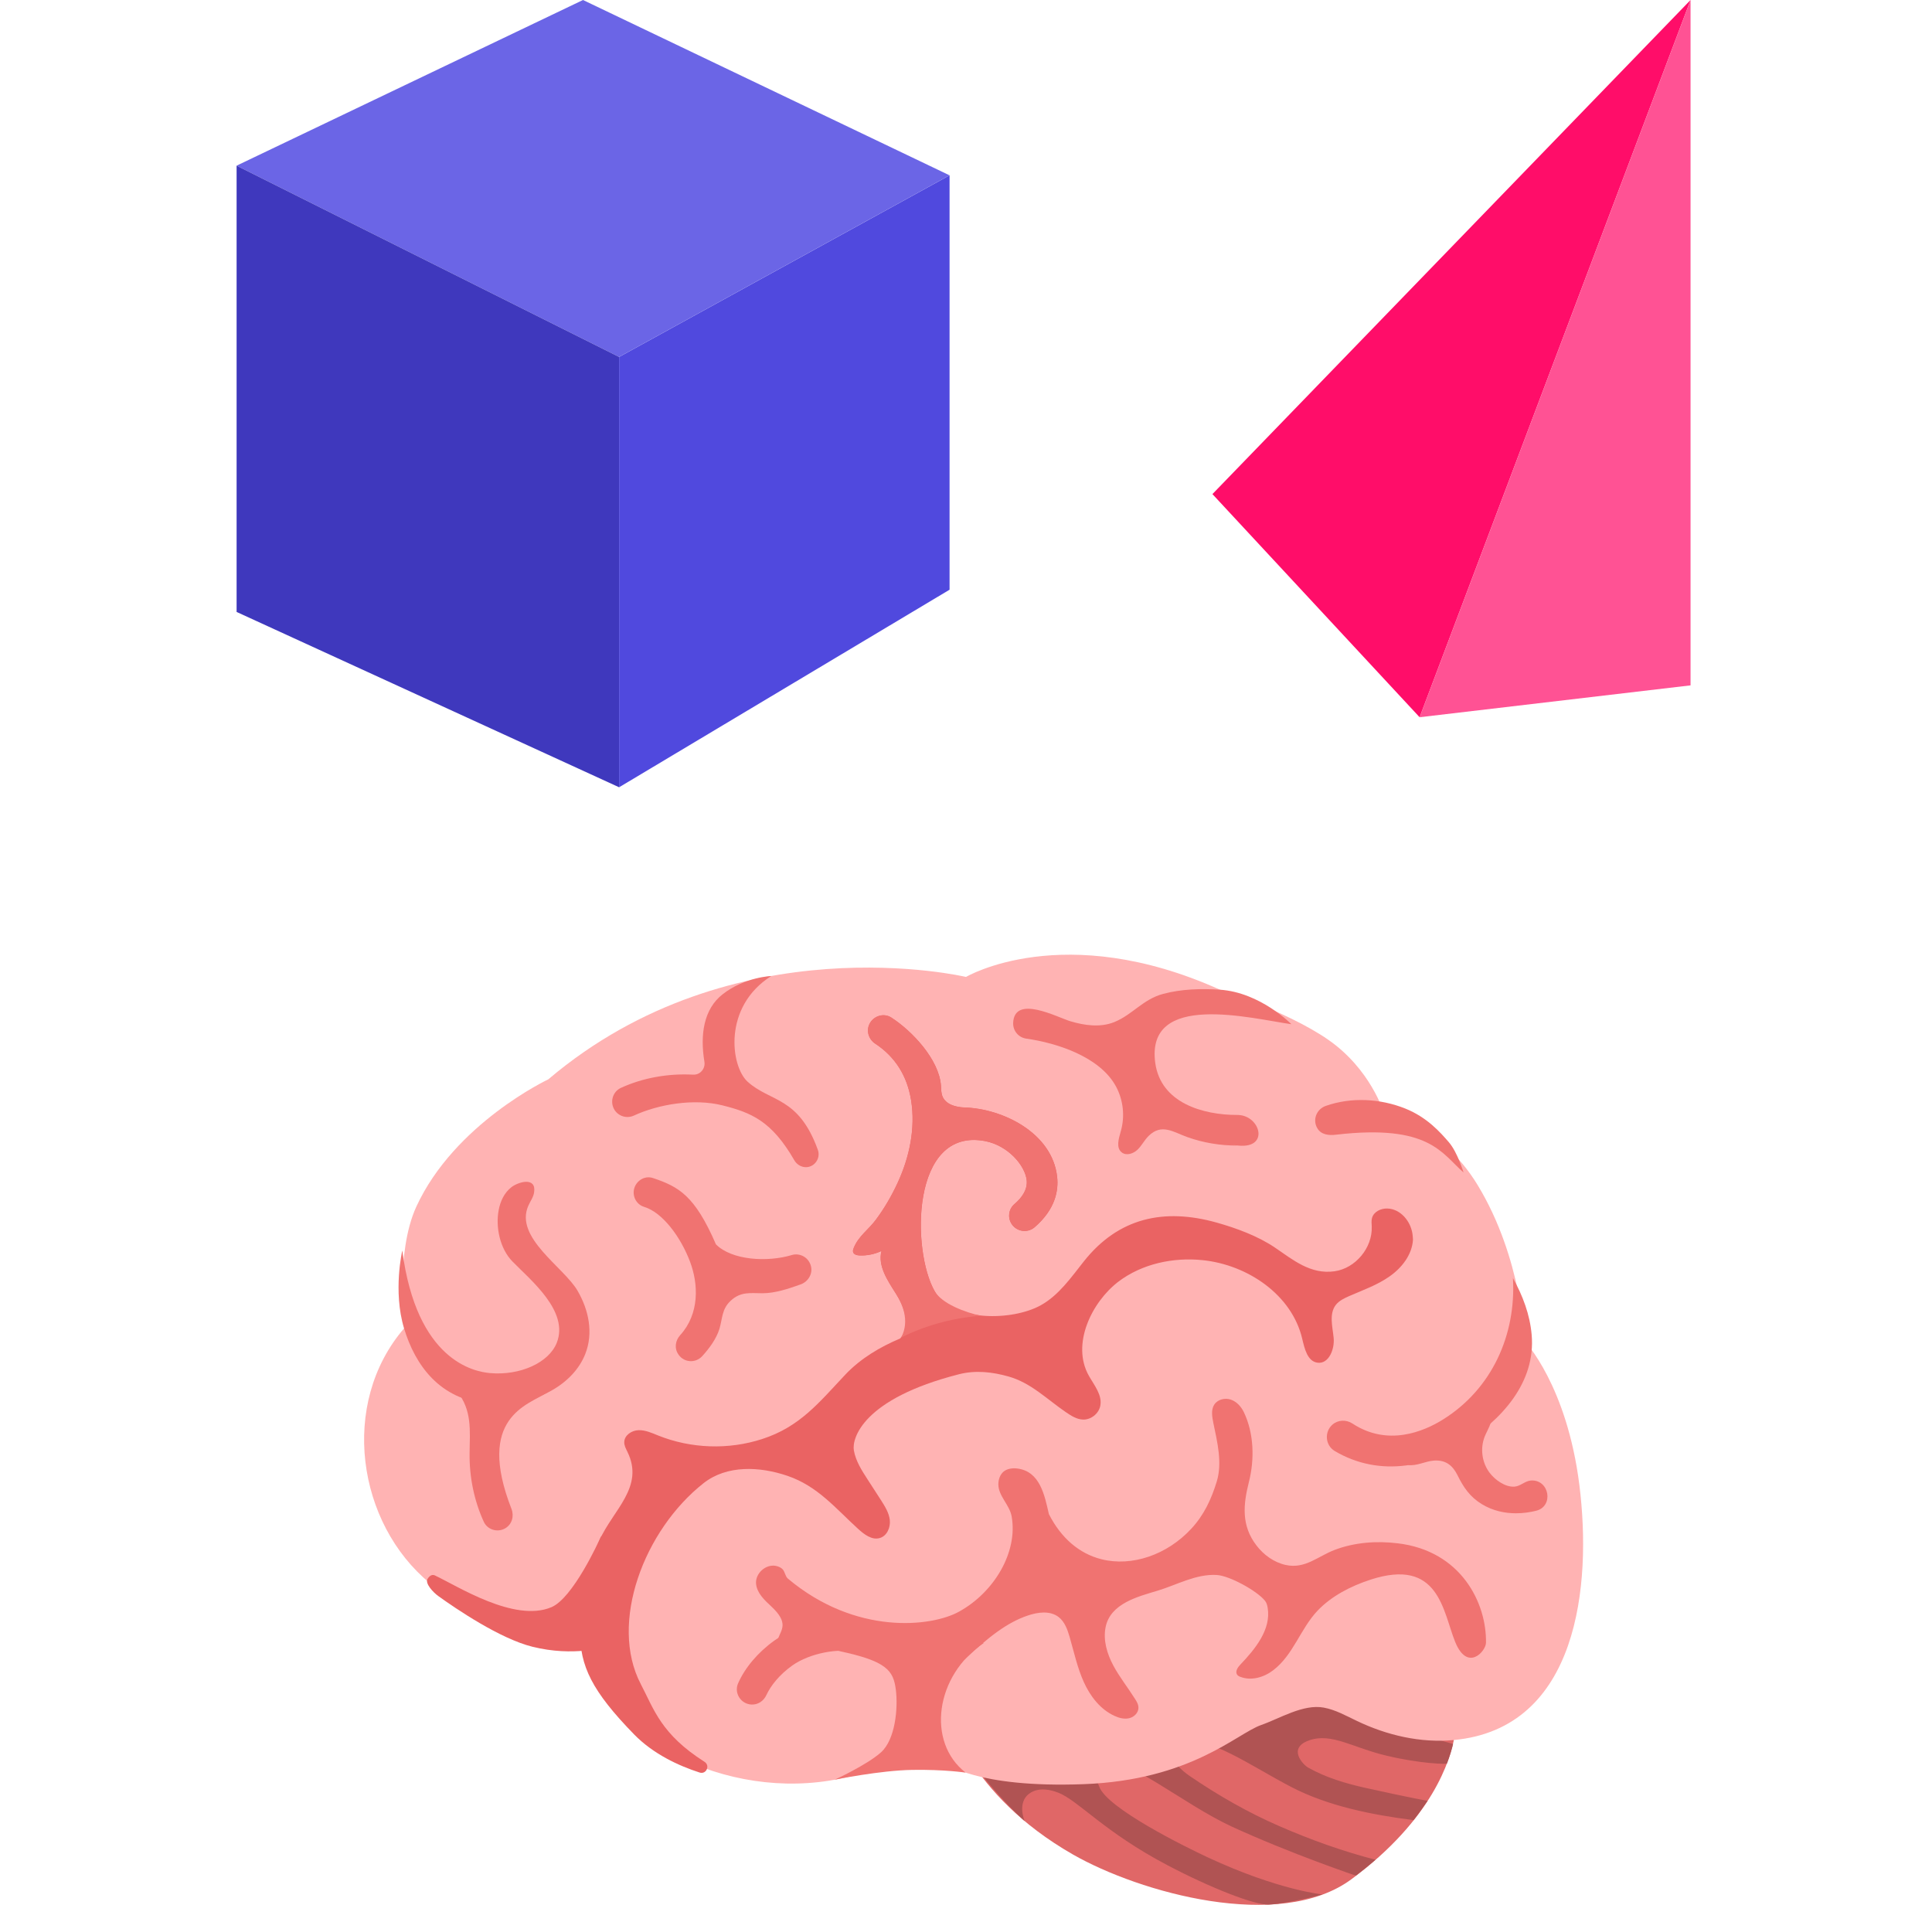
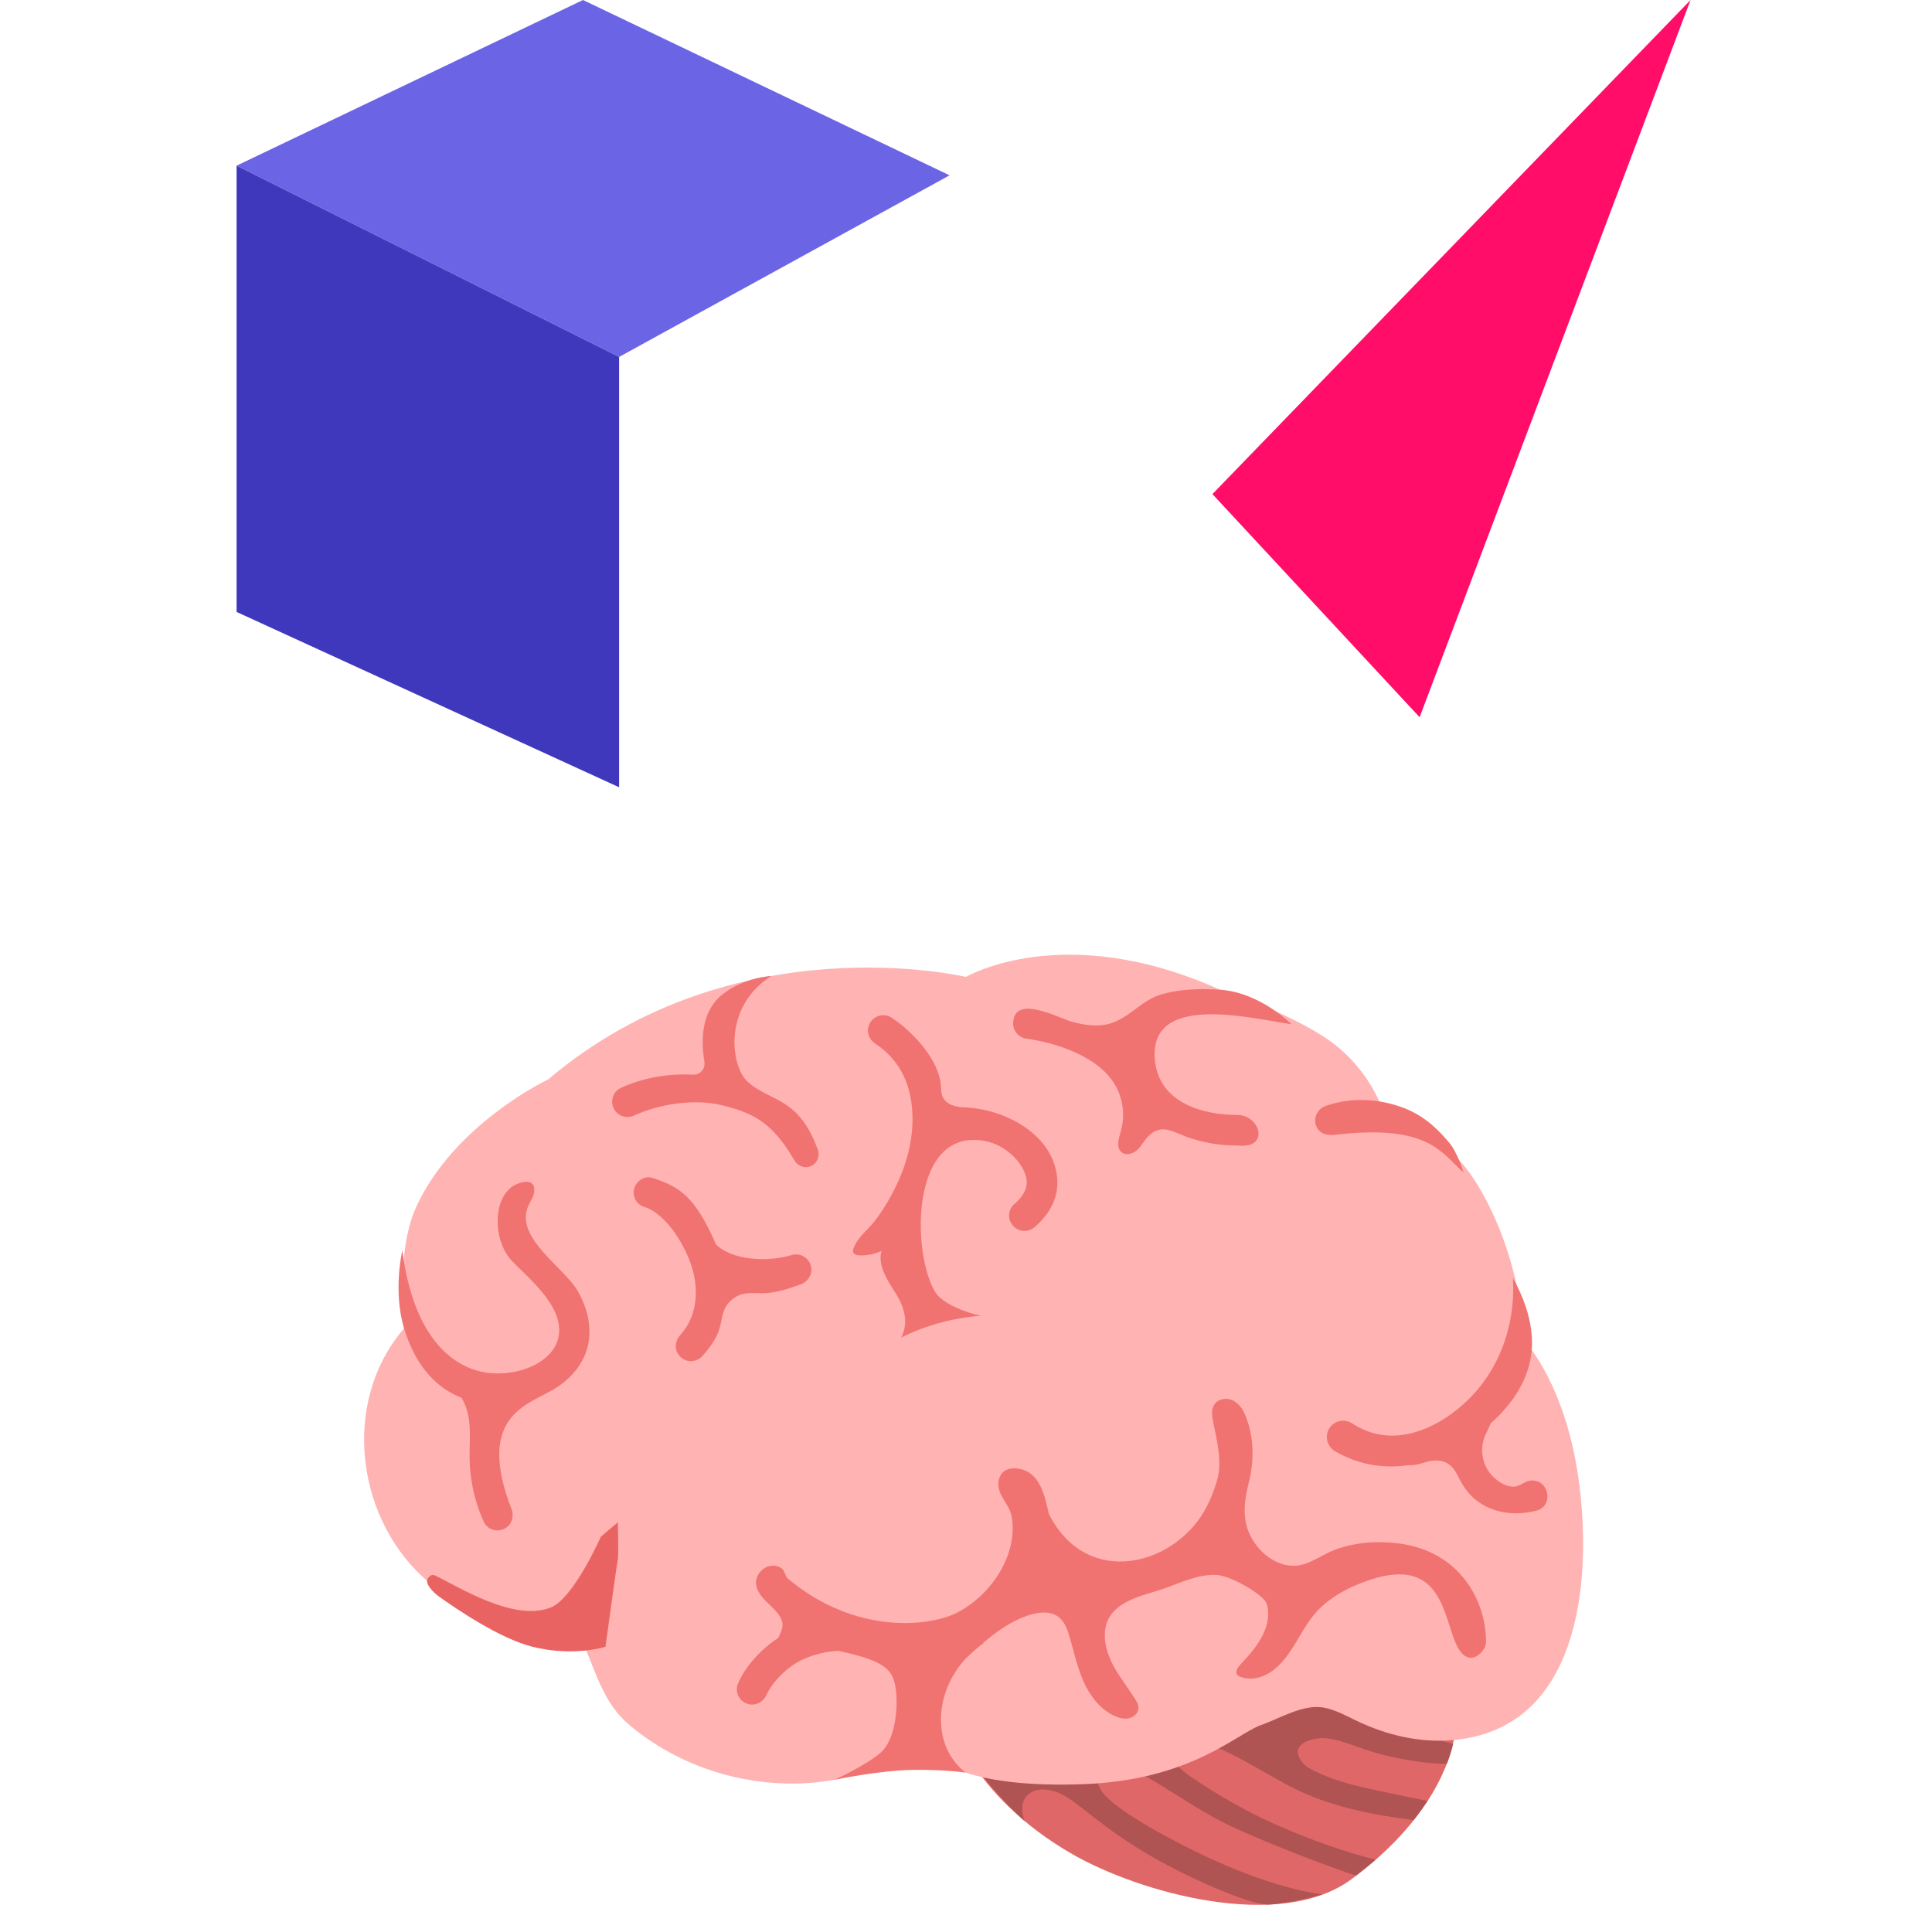
<svg xmlns="http://www.w3.org/2000/svg" width="71" height="70" viewBox="0 0 71 70" fill="none">
-   <path d="M34.843 62.943C34.843 62.943 35.544 65.93 39.432 68.151C41.882 69.551 47.034 71.003 49.664 69.059C52.658 66.846 53.304 64.654 53.446 63.847C53.589 63.041 53.161 60.816 53.161 60.816L48.234 59.063C48.234 59.063 40.088 61.052 39.946 61.052C39.807 61.056 34.843 62.943 34.843 62.943Z" fill="#E06767" />
+   <path d="M34.843 62.943C34.843 62.943 35.544 65.93 39.432 68.151C41.882 69.551 47.034 71.003 49.664 69.059C52.658 66.846 53.304 64.654 53.446 63.847L48.234 59.063C48.234 59.063 40.088 61.052 39.946 61.052C39.807 61.056 34.843 62.943 34.843 62.943Z" fill="#E06767" />
  <path d="M53.175 64.808C53.284 64.527 53.352 64.286 53.401 64.088C52.53 63.855 51.521 63.48 50.605 63.09C50.68 63.056 50.755 63.022 50.827 62.984C51.277 62.755 51.72 62.489 52.039 62.099C52.384 61.679 52.541 61.135 52.523 60.59L48.234 59.063C48.234 59.063 40.088 61.052 39.945 61.052C39.803 61.052 34.842 62.939 34.838 62.943C34.775 62.966 35.3 64.069 35.334 64.125C35.81 65.014 36.906 66.253 37.656 66.924C37.656 66.924 37.311 66.129 37.964 65.832C38.253 65.701 38.602 65.765 38.898 65.881C39.641 66.178 40.572 67.318 42.898 68.541C44.478 69.374 46.102 70.012 46.628 69.99C47.33 69.96 48.602 69.618 48.602 69.618C48.602 69.618 46.981 69.465 44.377 68.252C43.589 67.885 40.673 66.451 40.395 65.652C40.317 65.427 40.035 65.029 40.545 64.804C41.326 64.455 43.453 66.29 45.281 67.131C47.457 68.129 49.828 68.928 49.828 68.928C50.084 68.733 50.324 68.538 50.549 68.343C49.337 68.031 48.151 67.603 47.007 67.104C45.866 66.609 44.748 65.967 43.716 65.262C43.059 64.812 42.605 64.054 43.311 63.956C44.467 63.795 45.96 64.894 47.457 65.671C48.808 66.373 50.429 66.695 51.949 66.887C52.144 66.643 52.463 66.178 52.463 66.178C52.463 66.178 51.889 66.08 50.193 65.705C49.45 65.54 48.729 65.326 48.069 64.954C47.896 64.857 47.292 64.238 48.117 63.953C48.943 63.667 49.727 64.234 50.973 64.523C52.222 64.819 53.164 64.834 53.175 64.808Z" fill="#B05353" />
  <path d="M56.032 49.285C56.032 49.285 55.938 46.246 54.306 43.555C52.899 41.236 50.892 41 50.892 41C50.892 41 50.494 39.541 49.098 38.422C47.702 37.304 44.832 36.37 44.832 36.37C39.083 33.781 35.5 35.901 35.5 35.901C35.5 35.901 26.975 33.875 20.15 39.664C20.15 39.664 16.705 41.285 15.298 44.347C14.521 46.043 14.855 48.809 14.855 48.809C12.465 51.585 13.122 55.983 15.805 58.185C17.084 59.232 18.664 59.926 20.311 60.103C20.956 60.17 21.283 60.016 21.553 60.673C21.951 61.641 22.262 62.635 23.061 63.33C23.876 64.035 24.825 64.583 25.834 64.958C27.793 65.682 30.007 65.761 31.984 65.052C32.641 64.816 34.746 64.793 34.746 64.793C34.746 64.793 35.86 65.712 39.815 65.566C43.77 65.42 45.44 63.712 46.344 63.393C47.038 63.15 47.89 62.613 48.648 62.752C49.079 62.831 49.466 63.052 49.86 63.239C50.963 63.769 52.201 64.058 53.417 63.945C58.013 63.521 58.497 58.227 58.043 54.587C57.586 50.913 56.032 49.285 56.032 49.285Z" fill="#FFB3B3" />
  <path d="M22.082 56.471C21.988 56.684 21.05 58.733 20.262 59.063C18.9 59.637 16.791 58.272 15.984 57.896C15.827 57.821 15.722 58.009 15.722 58.009C15.59 58.178 15.932 58.527 16.105 58.651C16.772 59.131 18.375 60.219 19.564 60.515C21.099 60.898 22.251 60.515 22.251 60.515C22.251 60.515 22.671 57.442 22.705 57.303C22.738 57.165 22.705 55.941 22.705 55.941L22.082 56.471Z" fill="#EA6363" />
  <path d="M35.488 65.142C35.488 65.142 34.715 65.022 33.529 65.041C32.344 65.059 30.674 65.401 30.674 65.401C30.674 65.401 31.852 64.864 32.377 64.395C32.903 63.922 33.008 62.774 32.921 62.091C32.831 61.393 32.595 61.041 30.809 60.669L36.16 60.373C34.366 61.566 34.04 64.024 35.488 65.142Z" fill="#F07371" />
  <path d="M51.687 53.851C50.756 53.975 49.852 53.799 49.049 53.322C48.7 53.112 48.662 52.617 48.97 52.35C49.176 52.174 49.473 52.163 49.702 52.313C51 53.165 52.321 52.606 53.026 52.167C54.827 51.045 55.72 49.056 55.6 46.97C55.96 47.608 56.223 48.313 56.287 49.041C56.448 50.808 55.176 52.185 53.754 53.075C53.075 53.502 52.373 53.761 51.687 53.851Z" fill="#F07371" />
  <path d="M55.709 55.611C55.303 55.611 54.864 55.525 54.448 55.27C54.02 55.007 53.78 54.654 53.566 54.219C53.39 53.863 53.142 53.641 52.688 53.675C52.369 53.701 52.062 53.882 51.743 53.837C52.167 53.086 52.846 52.486 53.645 52.159C54.013 52.009 54.425 51.915 54.801 52.032C54.842 52.294 54.666 52.538 54.564 52.786C54.388 53.225 54.459 53.75 54.745 54.125C54.94 54.381 55.311 54.654 55.653 54.632C55.878 54.617 56.035 54.426 56.257 54.407C56.943 54.358 57.116 55.364 56.441 55.521C56.223 55.574 55.975 55.611 55.709 55.611Z" fill="#F07371" />
  <path d="M49.105 41.698C48.831 41.732 48.553 41.702 48.411 41.462C48.227 41.15 48.381 40.76 48.722 40.64C49.664 40.31 50.722 40.37 51.642 40.737C52.445 41.06 52.929 41.608 53.248 41.979C53.566 42.351 53.784 43.086 53.784 43.086C52.985 42.392 52.531 41.3 49.105 41.698Z" fill="#F07371" />
  <path d="M45.511 40.974C44.7 40.94 45.488 40.974 45.481 40.974C44.197 40.974 42.663 40.531 42.456 39.068C42.085 36.404 46.017 37.439 47.458 37.638C47.458 37.638 46.321 36.471 44.832 36.37C44.137 36.325 43.421 36.344 42.745 36.524C42.002 36.722 41.627 37.282 40.952 37.559C40.441 37.766 39.86 37.687 39.335 37.529C38.851 37.383 37.278 36.539 37.233 37.589C37.222 37.878 37.428 38.126 37.71 38.167C38.851 38.328 40.426 38.839 41.012 39.927C41.282 40.426 41.346 41.03 41.188 41.574C41.113 41.841 41.004 42.182 41.226 42.351C41.395 42.482 41.654 42.396 41.807 42.246C41.961 42.096 42.059 41.893 42.212 41.743C42.693 41.27 43.128 41.608 43.638 41.788C44.227 41.998 44.85 42.099 45.477 42.099C45.492 42.099 44.378 41.991 45.518 42.099C46.655 42.205 46.318 41.008 45.511 40.974Z" fill="#F07371" />
  <path d="M27.474 39.751C26.851 39.188 26.555 36.996 28.345 35.867C28.345 35.867 27.369 35.901 26.555 36.539C25.86 37.083 25.722 38.025 25.887 39.019C25.928 39.274 25.729 39.507 25.47 39.492C24.54 39.443 23.613 39.612 22.814 39.98C22.51 40.122 22.405 40.505 22.585 40.79C22.659 40.905 22.773 40.989 22.905 41.027C23.037 41.064 23.178 41.052 23.302 40.993C24.198 40.58 25.504 40.358 26.551 40.621C27.613 40.888 28.36 41.195 29.192 42.64C29.335 42.884 29.643 42.97 29.875 42.812C30.055 42.689 30.131 42.456 30.055 42.253C29.343 40.287 28.314 40.509 27.474 39.751Z" fill="#F07371" />
  <path d="M29.796 46.508C29.776 46.437 29.741 46.37 29.695 46.311C29.649 46.252 29.591 46.204 29.526 46.168C29.46 46.132 29.389 46.109 29.314 46.101C29.24 46.093 29.165 46.1 29.094 46.122C28.193 46.392 26.891 46.313 26.31 45.728C25.533 43.931 24.944 43.612 24.002 43.293C23.627 43.165 23.252 43.488 23.289 43.878C23.312 44.099 23.458 44.287 23.672 44.351C24.34 44.55 25.012 45.447 25.357 46.362C25.672 47.191 25.709 48.283 24.997 49.064C24.813 49.266 24.775 49.559 24.936 49.78L24.944 49.792C25.15 50.077 25.563 50.099 25.803 49.84C26.058 49.563 26.325 49.203 26.437 48.839C26.554 48.452 26.52 48.107 26.854 47.799C27.225 47.454 27.578 47.525 28.024 47.525C28.482 47.525 28.974 47.36 29.405 47.206C29.698 47.112 29.886 46.801 29.796 46.508Z" fill="#F07371" />
  <path d="M18.292 51.596C18.165 51.596 18.041 51.593 17.909 51.581C16.172 51.431 15.26 50.182 14.848 48.812C14.435 47.443 14.784 45.953 14.784 45.953C15.309 50.005 17.422 50.407 18.007 50.459C19.114 50.557 20.172 50.077 20.461 49.345C20.919 48.189 19.515 47.056 18.829 46.354C18.375 45.889 18.206 45.097 18.326 44.471C18.386 44.148 18.529 43.833 18.795 43.627C19.058 43.424 19.718 43.24 19.628 43.818C19.602 43.998 19.485 44.148 19.414 44.313C18.9 45.484 20.727 46.568 21.226 47.435C21.635 48.137 21.815 48.985 21.508 49.758C21.073 50.861 19.756 51.596 18.292 51.596Z" fill="#F07371" />
  <path d="M17.891 51.296C18.195 51.334 18.506 51.281 18.78 51.146C19.043 51.019 19.279 50.816 19.568 50.793C19.707 50.786 19.88 50.868 19.857 51.004C19.85 51.052 20.169 51.142 20.127 51.169C19.381 51.634 17.489 52.095 18.795 55.446C18.9 55.712 18.818 56.013 18.574 56.159C18.289 56.332 17.91 56.219 17.775 55.915C17.418 55.131 17.246 54.264 17.257 53.401C17.268 52.561 17.354 51.825 16.792 51.124C16.732 51.052 16.668 50.951 16.716 50.872C16.747 50.823 16.807 50.805 16.863 50.79C17.096 50.73 17.343 50.666 17.579 50.715C17.685 50.737 18.859 51.386 18.87 51.364" fill="#F07371" />
  <path d="M51.364 56.714C50.587 56.621 49.788 56.677 49.052 56.955C48.429 57.191 47.964 57.667 47.248 57.51C46.82 57.416 46.441 57.142 46.174 56.793C45.612 56.062 45.687 55.292 45.897 54.459C46.107 53.634 46.084 52.677 45.713 51.9C45.615 51.694 45.45 51.51 45.236 51.435C45.019 51.36 44.752 51.424 44.625 51.615C44.497 51.81 44.546 52.069 44.591 52.298C44.737 53 44.925 53.758 44.715 54.444C44.516 55.097 44.242 55.683 43.773 56.185C42.884 57.142 41.593 57.581 40.478 57.3C39.657 57.093 38.993 56.519 38.546 55.641C38.389 54.955 38.224 54.062 37.372 53.964C37.199 53.945 37.011 53.972 36.88 54.08C36.749 54.193 36.689 54.373 36.689 54.546C36.689 54.977 37.102 55.3 37.177 55.724C37.413 57.022 36.55 58.508 35.24 59.228C34.227 59.788 31.447 60.103 28.956 58.013C28.85 57.923 28.85 57.75 28.749 57.656C28.682 57.596 28.595 57.559 28.509 57.544C28.137 57.472 27.751 57.825 27.785 58.2C27.815 58.542 28.096 58.804 28.348 59.037C29 59.645 28.708 59.889 28.595 60.215C28.569 60.298 28.52 60.373 28.513 60.459C28.49 60.699 28.858 60.62 29.098 60.602C29.338 60.583 29.556 60.452 29.788 60.384C30.081 60.302 31.421 60.793 31.683 60.849C32.445 61.014 32.708 61.09 33.364 61.09C34.186 61.09 34.884 61.514 35.484 60.951C36.34 60.151 37.004 59.63 37.762 59.371C38.137 59.243 38.587 59.18 38.903 59.423C39.128 59.596 39.229 59.885 39.308 60.155C39.469 60.711 39.589 61.277 39.826 61.806C40.062 62.331 40.437 62.823 40.963 63.059C41.128 63.135 41.315 63.183 41.495 63.142C41.675 63.101 41.833 62.947 41.837 62.767C41.841 62.643 41.777 62.53 41.709 62.429C41.45 62.016 41.143 61.634 40.914 61.206C40.685 60.778 40.535 60.279 40.629 59.803C40.801 58.921 41.822 58.673 42.553 58.452C43.255 58.238 43.957 57.836 44.711 57.878C45.184 57.904 46.186 58.456 46.486 58.823C46.546 58.898 46.572 58.992 46.587 59.09C46.715 59.881 46.133 60.594 45.582 61.172C45.484 61.273 45.383 61.427 45.465 61.544C45.495 61.585 45.54 61.607 45.585 61.622C45.983 61.776 46.448 61.641 46.786 61.382C47.529 60.819 47.788 59.855 48.422 59.187C48.944 58.643 49.645 58.287 50.354 58.054C52.891 57.221 53.022 59.217 53.476 60.335C53.93 61.453 54.602 60.681 54.609 60.373C54.636 58.913 53.701 56.992 51.364 56.714Z" fill="#F07371" />
  <path d="M27.61 62.639C27.223 62.617 26.968 62.215 27.125 61.859C27.377 61.288 27.85 60.722 28.461 60.286C29.392 59.626 30.322 59.506 31.257 59.772L31.448 60.725C30.844 60.553 29.763 60.744 29.114 61.206C28.645 61.54 28.322 61.949 28.165 62.29C28.064 62.511 27.85 62.654 27.61 62.639Z" fill="#F07371" />
-   <path d="M51.908 45.345C51.837 44.869 51.465 44.426 50.985 44.411C50.748 44.403 50.486 44.527 50.422 44.756C50.392 44.857 50.407 44.97 50.411 45.075C50.441 45.855 49.814 46.61 49.041 46.718C48.167 46.842 47.521 46.302 46.861 45.852C46.231 45.424 45.443 45.135 44.715 44.929C42.775 44.385 41.105 44.749 39.833 46.351C39.36 46.947 38.91 47.6 38.246 47.968C37.203 48.546 35 48.587 34.351 47.454C33.499 45.972 33.469 41.417 36.201 41.934C37.045 42.096 37.672 42.828 37.732 43.371C37.769 43.717 37.556 44.017 37.282 44.25C37.181 44.336 37.114 44.456 37.093 44.587C37.073 44.718 37.099 44.853 37.169 44.966C37.349 45.263 37.754 45.326 38.017 45.105C38.786 44.445 38.906 43.751 38.85 43.248C38.674 41.645 36.869 40.741 35.435 40.7C35.12 40.689 34.756 40.587 34.636 40.291C34.584 40.163 34.591 40.025 34.58 39.889C34.505 38.933 33.526 37.893 32.76 37.398C32.479 37.214 32.1 37.334 31.953 37.634C31.83 37.893 31.927 38.197 32.167 38.355C32.895 38.835 33.338 39.533 33.484 40.434C33.65 41.469 33.424 42.527 32.989 43.469C32.771 43.942 32.505 44.4 32.194 44.82C31.927 45.184 31.548 45.428 31.376 45.863C31.357 45.912 31.338 45.964 31.353 46.013C31.379 46.107 31.496 46.133 31.593 46.137C31.871 46.148 32.149 46.088 32.396 45.972C32.254 46.523 32.621 47.06 32.925 47.54C33.229 48.02 33.473 48.673 33.128 49.127C33.113 49.146 33.094 49.165 33.079 49.188C32.34 49.499 31.627 49.923 31.072 50.508C30.115 51.521 29.406 52.433 28.006 52.883C26.768 53.285 25.391 53.236 24.186 52.752C23.954 52.658 23.717 52.55 23.466 52.557C23.215 52.565 22.948 52.741 22.941 52.992C22.937 53.12 23.001 53.236 23.057 53.352C23.695 54.647 22.524 55.487 22.025 56.613C21.556 57.664 21.316 58.816 21.316 59.968C21.316 61.225 21.747 62.14 23.305 63.739C24.01 64.459 24.933 64.887 25.71 65.138C25.954 65.217 26.108 64.883 25.89 64.744C24.288 63.724 24.036 62.819 23.549 61.889C22.378 59.649 23.657 56.234 25.86 54.501C26.712 53.833 27.92 53.885 28.948 54.238C30.051 54.617 30.704 55.427 31.533 56.182C31.758 56.388 32.047 56.609 32.336 56.519C32.599 56.441 32.73 56.129 32.7 55.859C32.67 55.589 32.516 55.349 32.37 55.12C32.209 54.868 32.047 54.617 31.882 54.365C31.668 54.035 31.447 53.69 31.379 53.3C31.304 52.876 31.68 51.409 35.244 50.501C35.848 50.347 36.464 50.414 37.072 50.587C37.889 50.82 38.475 51.42 39.161 51.889C39.353 52.02 39.563 52.159 39.796 52.167C40.088 52.178 40.373 51.957 40.434 51.668C40.516 51.27 40.216 50.913 40.017 50.561C39.357 49.398 40.126 47.844 41.098 47.101C41.968 46.441 43.113 46.197 44.197 46.309C45.848 46.478 47.476 47.581 47.855 49.195C47.942 49.559 48.047 50.028 48.418 50.077C48.831 50.133 49.052 49.581 49.011 49.165C48.97 48.748 48.835 48.279 49.094 47.949C49.214 47.799 49.394 47.713 49.57 47.634C50.077 47.413 50.606 47.229 51.06 46.91C51.514 46.595 51.893 46.111 51.926 45.559C51.923 45.495 51.919 45.42 51.908 45.345Z" fill="#EA6363" />
  <path d="M31.59 46.133C31.867 46.144 32.145 46.084 32.393 45.968C32.25 46.52 32.618 47.056 32.922 47.536C33.143 47.889 33.451 48.516 33.117 49.157C33.117 49.157 33.62 48.876 34.434 48.64C35.248 48.403 36.044 48.351 36.044 48.351C35.466 48.231 34.61 47.904 34.348 47.45C33.496 45.968 33.466 41.413 36.198 41.931C37.042 42.092 37.668 42.824 37.728 43.368C37.766 43.713 37.552 44.013 37.278 44.246C37.177 44.332 37.111 44.452 37.09 44.583C37.069 44.715 37.096 44.849 37.166 44.962C37.346 45.259 37.751 45.323 38.014 45.101C38.783 44.441 38.903 43.747 38.847 43.244C38.67 41.642 36.865 40.737 35.432 40.696C35.117 40.685 34.753 40.584 34.633 40.287C34.58 40.16 34.588 40.021 34.577 39.886C34.502 38.929 33.522 37.889 32.757 37.394C32.475 37.21 32.096 37.33 31.95 37.631C31.826 37.889 31.924 38.193 32.164 38.351C32.892 38.831 33.335 39.529 33.481 40.43C33.646 41.465 33.421 42.523 32.986 43.465C32.768 43.938 32.502 44.396 32.19 44.816C31.924 45.18 31.545 45.424 31.372 45.859C31.353 45.908 31.335 45.961 31.35 46.009C31.376 46.103 31.492 46.129 31.59 46.133Z" fill="#F07371" />
  <path d="M62.127 0L44.556 18.157L52.17 26.357L62.127 0Z" fill="#FF0D69" />
-   <path d="M62.127 0L52.17 26.357L62.127 25.186V0Z" fill="#FF5294" />
-   <path d="M34.896 6.443L22.752 13.117V28.931L34.896 21.671V6.443Z" fill="#5049DE" />
  <path d="M21.425 0L8.695 6.088L22.752 13.117L34.896 6.443L21.425 0Z" fill="#6B65E6" />
  <path d="M22.752 13.117L8.695 6.088V22.488L22.752 28.931V13.117Z" fill="#3F38BD" />
</svg>